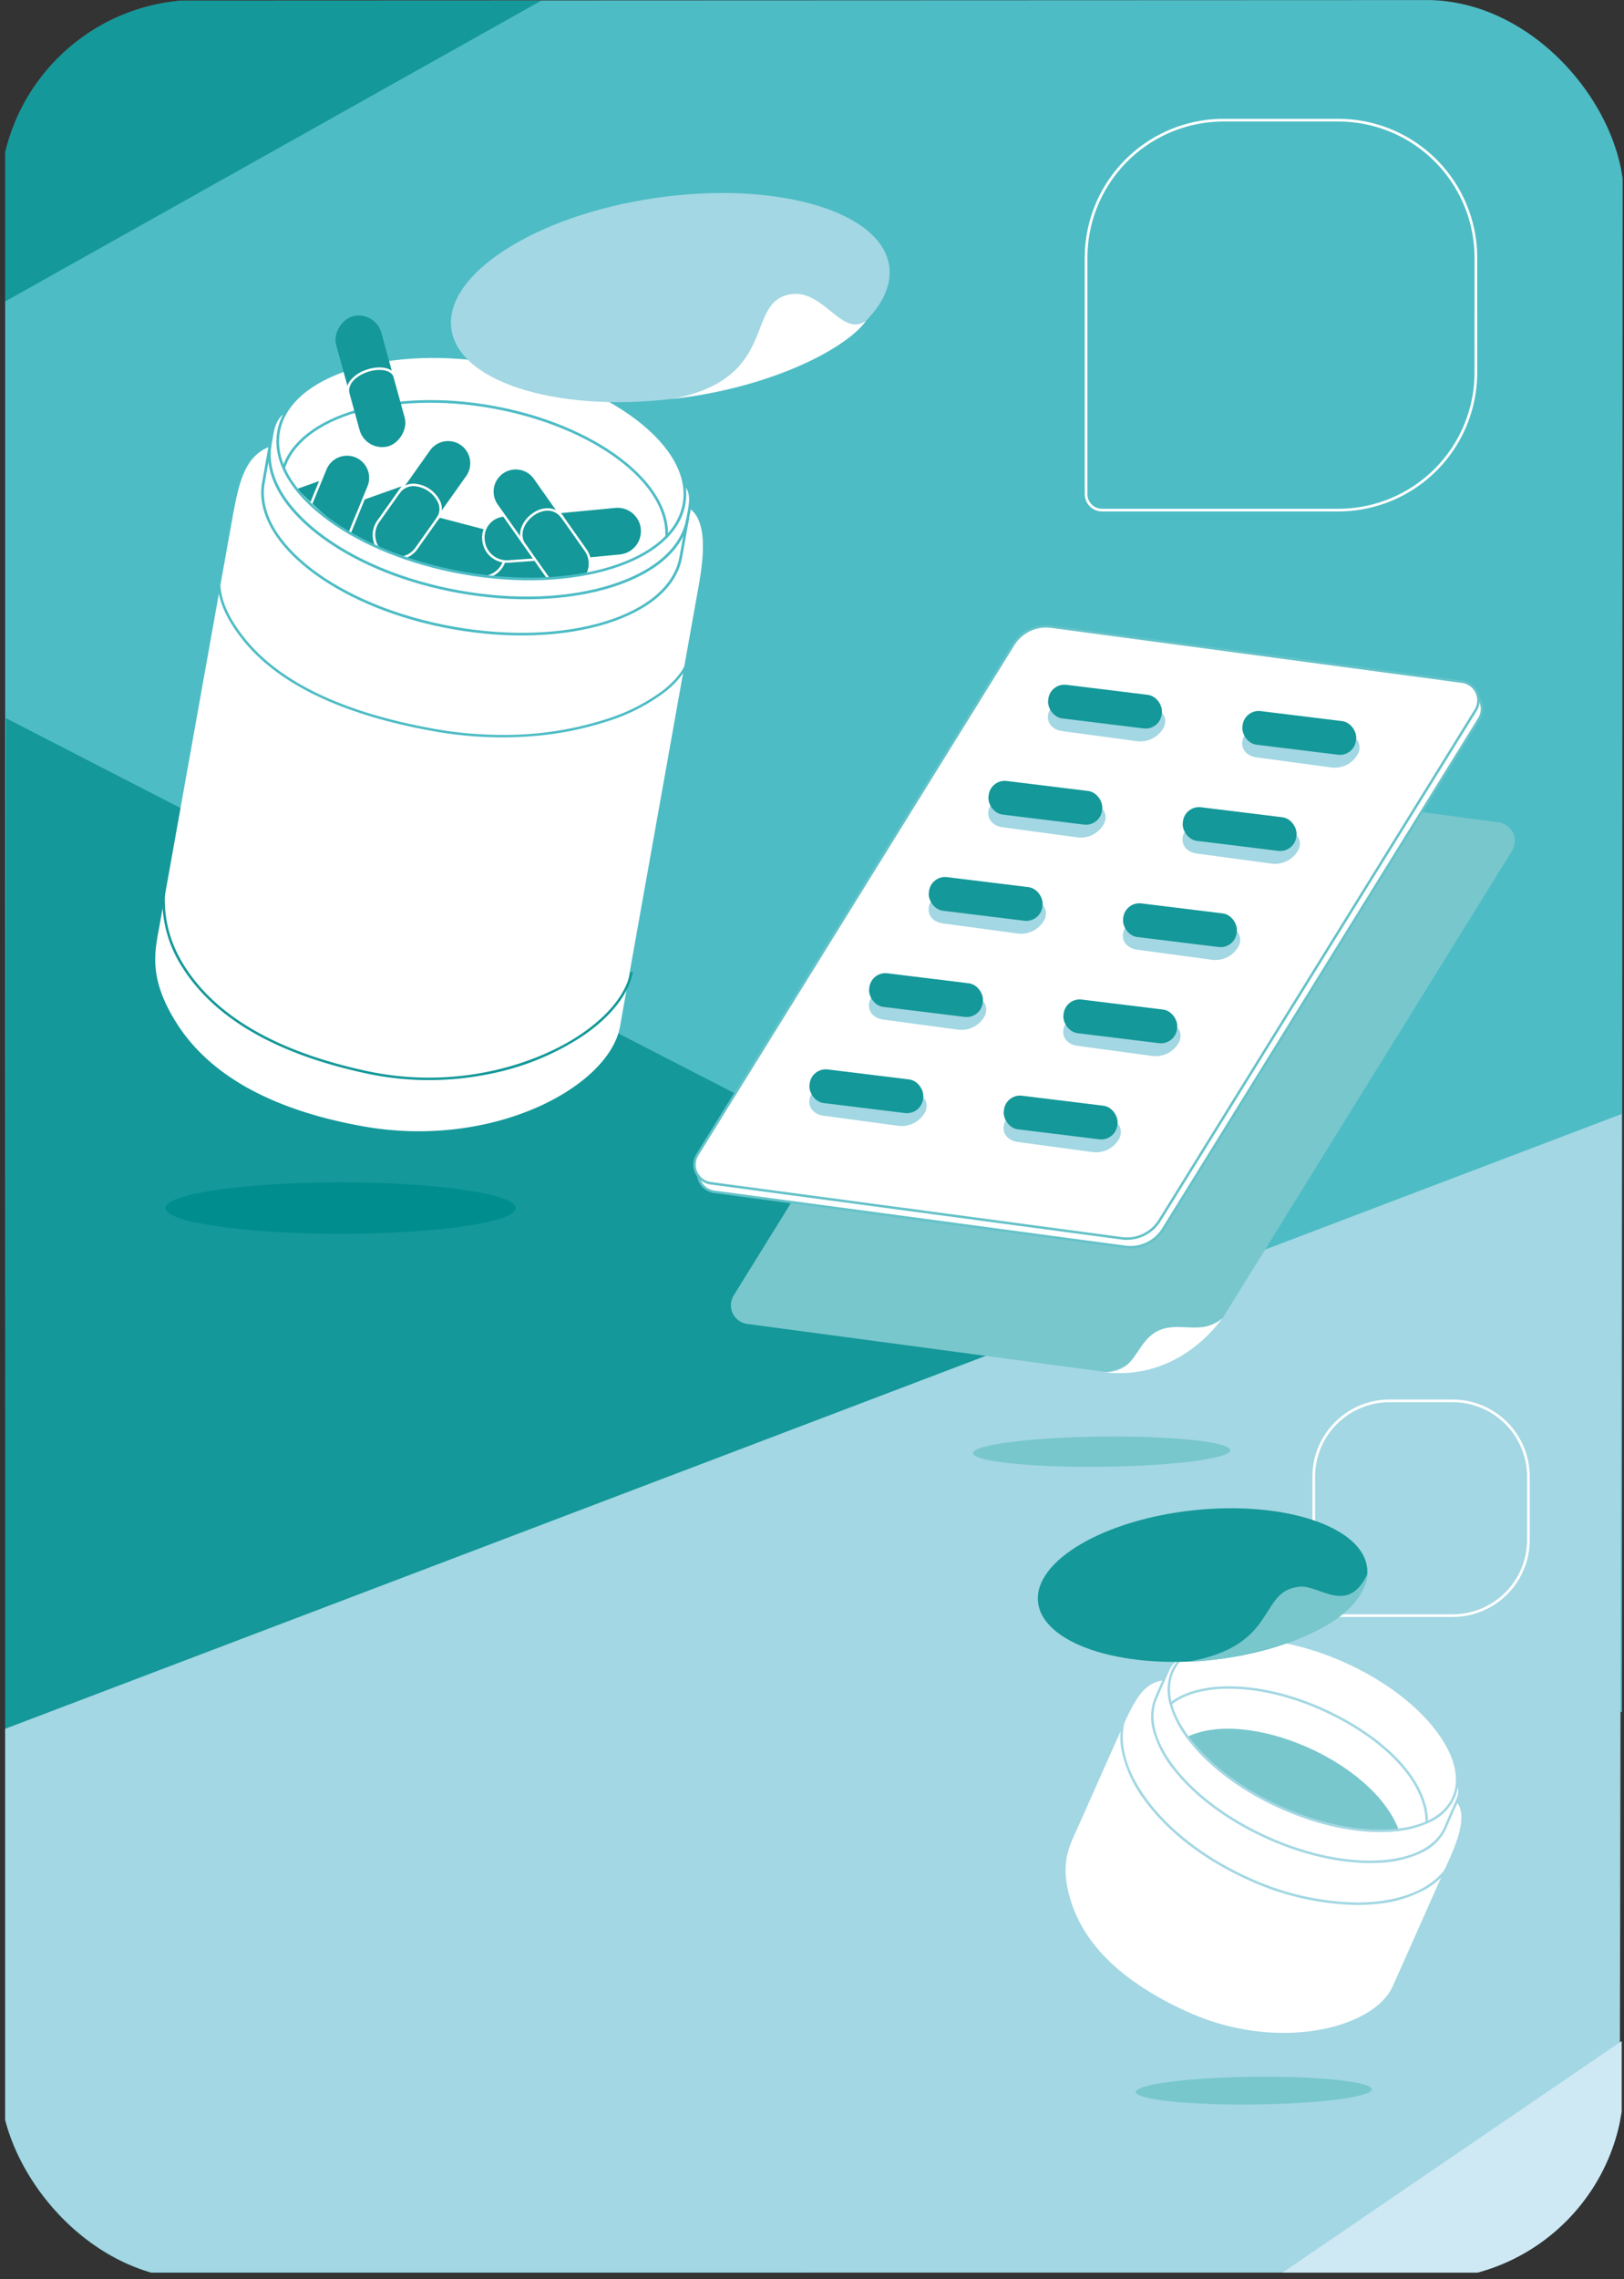
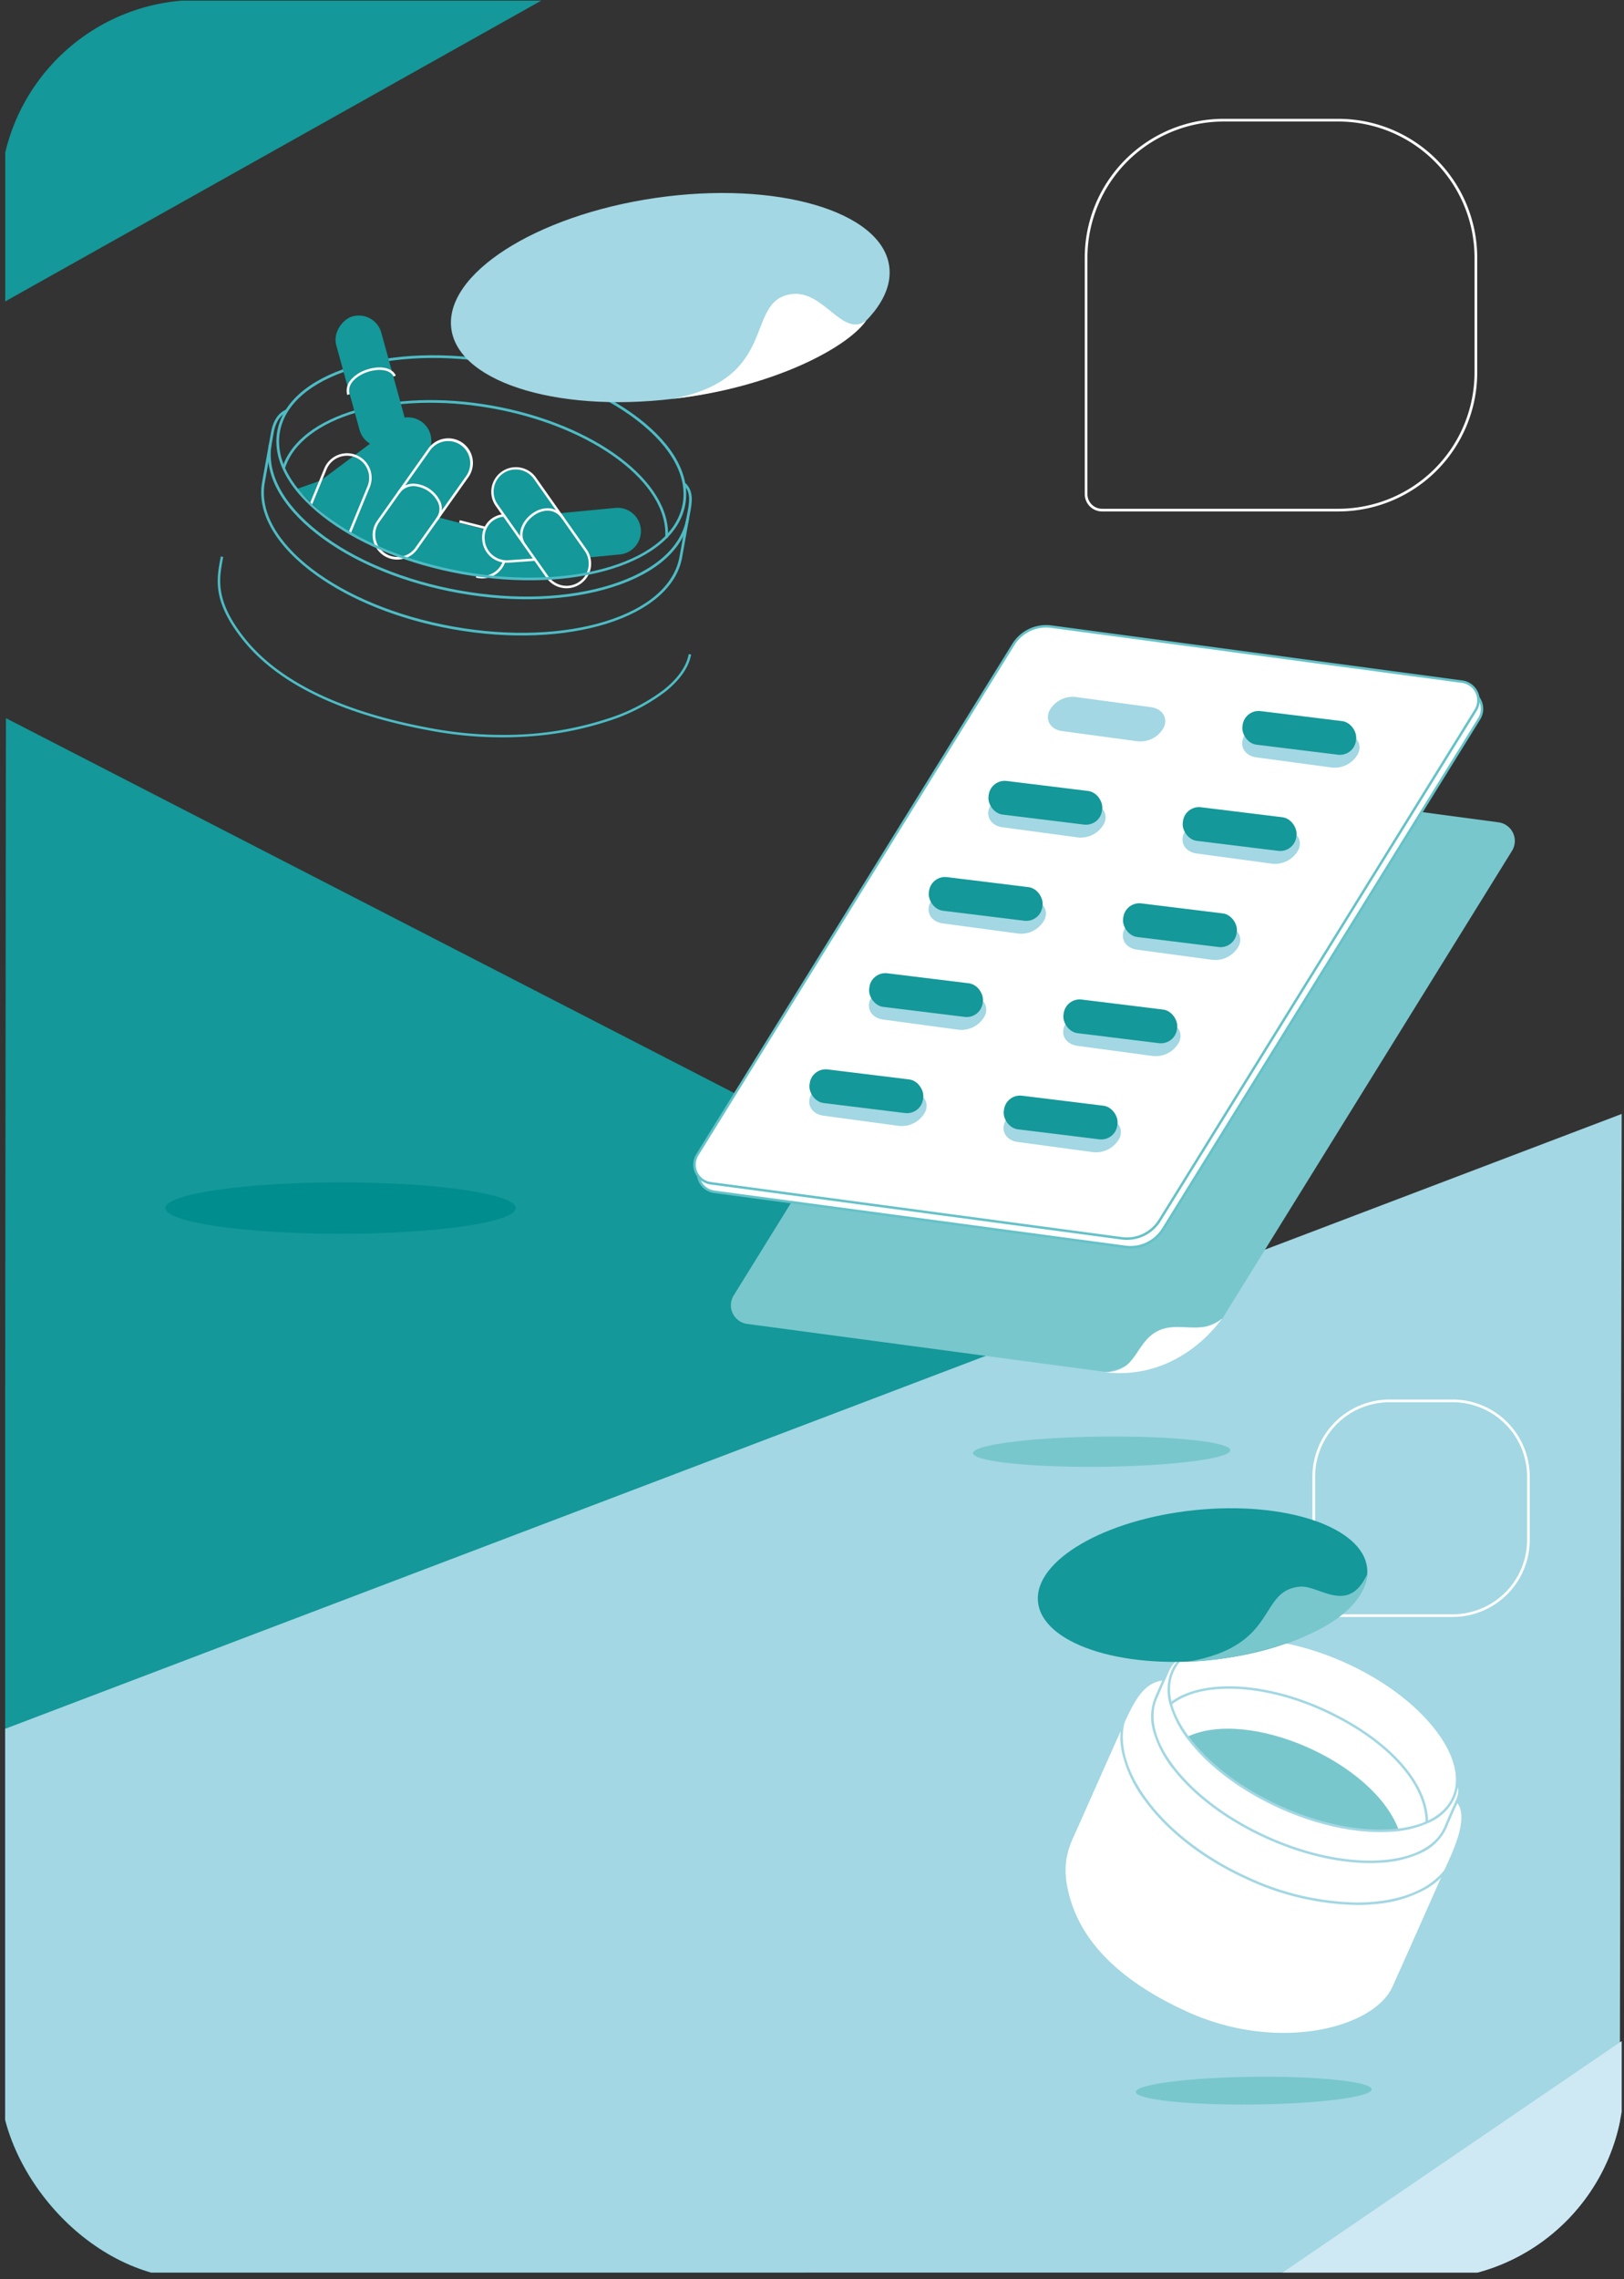
<svg xmlns="http://www.w3.org/2000/svg" width="402" height="564" viewBox="0 0 402 564">
  <rect x="0" y="0" width="402" height="564" fill="#333333" stroke="none" />
  <defs>
    <clipPath id="clip-path">
      <rect id="Rectangle_221" data-name="Rectangle 221" width="402" height="564" rx="49" transform="translate(762 1316)" fill="#fff" stroke="#707070" stroke-width="1" />
    </clipPath>
  </defs>
  <g id="Mask_Group_11" data-name="Mask Group 11" transform="translate(-762 -1316)" clip-path="url(#clip-path)">
    <g id="Group_277" data-name="Group 277" transform="translate(763.271 1316)">
      <g id="Group_171" data-name="Group 171" transform="translate(0)">
        <g id="Group_170" data-name="Group 170">
-           <path id="Path_112" data-name="Path 112" d="M2624.6,1356.693h198.85v48.686l201.365,26.194.186-423.642-400.4.161v348.6Z" transform="translate(-2624.595 -1007.931)" fill="#4dbcc5" />
-         </g>
+           </g>
      </g>
      <g id="Group_173" data-name="Group 173" transform="translate(0 177.708)">
        <g id="Group_172" data-name="Group 172">
          <path id="Path_113" data-name="Path 113" d="M2690.878,1172.744l328.947,169.266L2889,1557.376H2690.681V1345.9Z" transform="translate(-2690.681 -1172.744)" fill="#149899" />
        </g>
      </g>
      <g id="Group_175" data-name="Group 175" transform="translate(0 275.645)">
        <g id="Group_174" data-name="Group 174">
          <path id="Path_114" data-name="Path 114" d="M3024.978,1263.573l-400.15,152.137v134.558h399.62Z" transform="translate(-2624.828 -1263.573)" fill="#a2d7e3" />
        </g>
      </g>
      <g id="Group_177" data-name="Group 177" transform="translate(39.683 292.572)">
        <g id="Group_176" data-name="Group 176">
          <path id="Path_115" data-name="Path 115" d="M2922.086,1279.272h0c-23.839,0-43.344,2.862-43.344,6.358h0c0,3.5,19.5,6.358,43.344,6.358h0c23.838,0,43.342-2.862,43.342-6.358h0C2965.428,1282.134,2945.923,1279.272,2922.086,1279.272Z" transform="translate(-2878.742 -1279.272)" fill="#008d8e" />
        </g>
      </g>
      <g id="Group_179" data-name="Group 179" transform="translate(37.15 88.25)">
        <g id="Group_178" data-name="Group 178">
-           <path id="Path_116" data-name="Path 116" d="M2969.727,1149.54c1.058-5.915,3.738-18.4-1.716-22.19l-.184,1.008c.043-.239.146-.792.184-1.008.587-3.275.363-4.3-1.342-6.125-.916-5.1-5.625-14.226-21.872-22.357a87.256,87.256,0,0,0-23.652-7.59h0c-24.088-4.31-45.943.973-52.828,11.887h0c-2.261.938-3.211,3.39-3.544,5.256l-.648,3.619h0c-6.557,2.464-7.829,9.607-9.537,19.154l-17.858,99.8c-1.07,5.978-2.8,12.668,4.524,24.03s21.425,20.819,45.919,25.2c32.207,5.763,60.958-9.792,63.626-24.707S2968.669,1155.454,2969.727,1149.54Z" transform="translate(-2835.747 -1089.777)" fill="#fff" />
-         </g>
+           </g>
      </g>
      <g id="Group_181" data-name="Group 181" transform="translate(52.616 137.698)">
        <g id="Group_180" data-name="Group 180">
          <path id="Path_117" data-name="Path 117" d="M2908.85,1180.394q3.258,0,6.488-.225a79.869,79.869,0,0,0,19.819-3.815,46.742,46.742,0,0,0,14.128-7.278c3.6-2.88,5.8-6.053,6.362-9.177l-.6-.108c-.531,2.975-2.656,6.02-6.141,8.806a46.139,46.139,0,0,1-13.939,7.175,82.23,82.23,0,0,1-26.01,4.015,96.517,96.517,0,0,1-16.958-1.514c-22.5-4.026-38.29-11.587-46.922-22.472-7.264-9.158-6.271-14.543-5.4-19.294q.071-.383.139-.762l-.6-.108c-.045.251-.092.5-.139.759-.9,4.879-1.919,10.411,5.518,19.787,8.728,11,24.64,18.641,47.3,22.694A96.312,96.312,0,0,0,2908.85,1180.394Z" transform="translate(-2838.451 -1135.637)" fill="#4dbcc5" />
        </g>
      </g>
      <g id="Group_183" data-name="Group 183" transform="translate(38.912 211.769)">
        <g id="Group_182" data-name="Group 182">
-           <path id="Path_118" data-name="Path 118" d="M2917.836,1259.826a74.74,74.74,0,0,0,14.172-1.356,64.924,64.924,0,0,0,23.447-9.261c7.235-4.81,11.8-10.522,12.849-16.082l-.6-.114c-1.021,5.4-5.49,10.968-12.586,15.685-8.418,5.595-21.768,10.521-37.273,10.523a73.064,73.064,0,0,1-15.291-1.617c-22.194-4.743-37.444-13.535-45.326-26.132-6.82-10.9-4.715-20.7-3.457-26.55l.1-.459-.6-.128-.1.458a45.128,45.128,0,0,0-1.31,11.521,30.644,30.644,0,0,0,4.846,15.484c7.975,12.744,23.356,21.628,45.719,26.407a73.9,73.9,0,0,0,15.249,1.623Z" transform="translate(-2851.836 -1204.333)" fill="#149899" />
-         </g>
+           </g>
      </g>
      <g id="Group_185" data-name="Group 185" transform="translate(63.384 101.329)">
        <g id="Group_184" data-name="Group 184">
          <path id="Path_119" data-name="Path 119" d="M2851.86,1142.875c-9.494-6.813-14.737-15.1-13.324-22.993l2.231-12.471c.286-1.594,1.15-4.428,3.745-5.5l.256.616c-2.3.955-3.083,3.546-3.344,5.006L2839.192,1120c-2.607,14.573,18.295,30.549,46.6,35.613s53.449-2.672,56.057-17.245l1.7-9.512c.063-.349.129-.7.2-1.046.539-2.823,1.049-5.489-.972-7.288l.444-.5c2.3,2.05,1.734,5.03,1.183,7.911-.066.345-.132.691-.194,1.038l-1.7,9.512c-2.673,14.935-28.166,22.914-56.83,17.785C2872.163,1153.853,2860.322,1148.948,2851.86,1142.875Z" transform="translate(-2838.308 -1101.907)" fill="#4dbcc5" />
        </g>
      </g>
      <g id="Group_187" data-name="Group 187" transform="translate(65.073 109.801)">
        <g id="Group_186" data-name="Group 186">
          <path id="Path_120" data-name="Path 120" d="M2852.84,1133.46q-.931-.668-1.813-1.359c-8.961-7.008-13.167-14.94-11.843-22.337l.657.118c-1.278,7.141,2.84,14.846,11.6,21.694,8.808,6.889,21.209,12.04,34.9,14.49s27.1,1.92,37.758-1.489c10.587-3.387,17.123-9.186,18.4-16.327l.657.118c-1.323,7.4-8.019,13.379-18.854,16.844-10.762,3.442-24.286,3.979-38.079,1.511C2873.337,1144.417,2861.587,1139.736,2852.84,1133.46Z" transform="translate(-2838.945 -1109.764)" fill="#4dbcc5" />
        </g>
      </g>
      <g id="Group_189" data-name="Group 189" transform="translate(68.633 98.997)">
        <g id="Group_188" data-name="Group 188">
          <path id="Path_121" data-name="Path 121" d="M2843.754,1116.431c4.12-13.059,26.956-19.78,51.988-15.3,25.333,4.533,44.412,18.893,43.436,32.692l-.665-.046c.952-13.464-17.887-27.516-42.888-31.99-24.708-4.421-47.212,2.1-51.234,14.846Z" transform="translate(-2843.754 -1099.745)" fill="#4dbcc5" />
        </g>
      </g>
      <g id="Group_191" data-name="Group 191" transform="translate(72.324 108.905)">
        <g id="Group_190" data-name="Group 190">
-           <path id="Path_122" data-name="Path 122" d="M2855.751,1118.983a5.9,5.9,0,0,0-.573.17l-5.168,1.837c.233.244.459.494.7.733,4.368,4.415,8.818,8.442,14.312,11.317,6.943,3.635,13.979,5.54,16.607,6.486a65.78,65.78,0,0,0,16.875,3.258c6.054.443,10.656.76,16.669.1,1.951-.214,4.747-.789,6.7-.938,1-1.356.91-2.375.544-4.006l7.385-.707a5.787,5.787,0,1,0-1.105-11.521l-13.6,1.3-6.377-8.818a5.787,5.787,0,0,0-9.379,6.781l1.725,2.386a5.736,5.736,0,0,0-4.6,3.7l-11.489-3,7.16-9.989a5.786,5.786,0,1,0-9.406-6.742l-6.334,8.834-10.1,3.589,1.42-3.312a5.787,5.787,0,0,0-10.638-4.559Z" transform="translate(-2850.011 -1108.933)" fill="#149899" />
+           <path id="Path_122" data-name="Path 122" d="M2855.751,1118.983a5.9,5.9,0,0,0-.573.17l-5.168,1.837c.233.244.459.494.7.733,4.368,4.415,8.818,8.442,14.312,11.317,6.943,3.635,13.979,5.54,16.607,6.486a65.78,65.78,0,0,0,16.875,3.258c6.054.443,10.656.76,16.669.1,1.951-.214,4.747-.789,6.7-.938,1-1.356.91-2.375.544-4.006l7.385-.707a5.787,5.787,0,1,0-1.105-11.521l-13.6,1.3-6.377-8.818a5.787,5.787,0,0,0-9.379,6.781l1.725,2.386a5.736,5.736,0,0,0-4.6,3.7l-11.489-3,7.16-9.989a5.786,5.786,0,1,0-9.406-6.742a5.787,5.787,0,0,0-10.638-4.559Z" transform="translate(-2850.011 -1108.933)" fill="#149899" />
        </g>
      </g>
      <g id="Group_193" data-name="Group 193" transform="translate(90.977 108.531)">
        <g id="Group_192" data-name="Group 192">
          <path id="Path_123" data-name="Path 123" d="M2894.664,1138.52a6.231,6.231,0,0,0,1.044-.089,6.053,6.053,0,0,0,3.95-2.476l12.584-17.753a6.094,6.094,0,1,0-9.942-7.048l-12.584,17.753a6.088,6.088,0,0,0,4.949,9.614Zm17.077-20.673-12.585,17.753a5.48,5.48,0,0,1-8.941-6.338l12.584-17.753a5.48,5.48,0,1,1,8.942,6.338Z" transform="translate(-2888.597 -1108.586)" fill="#fff" />
        </g>
      </g>
      <g id="Group_195" data-name="Group 195" transform="translate(120.338 115.602)">
        <g id="Group_194" data-name="Group 194">
          <path id="Path_124" data-name="Path 124" d="M2880.062,1145.106a6.1,6.1,0,0,0,4.957-9.6l-12.545-17.781a6.093,6.093,0,1,0-9.958,7.026l12.544,17.781a6.05,6.05,0,0,0,3.944,2.484A6.149,6.149,0,0,0,2880.062,1145.106Zm-7.839-27.206-.251.177,12.545,17.781a5.479,5.479,0,0,1-8.955,6.318l-12.545-17.78a5.48,5.48,0,1,1,8.955-6.318Z" transform="translate(-2861.403 -1115.145)" fill="#fff" />
        </g>
      </g>
      <g id="Group_197" data-name="Group 197" transform="translate(118.086 127.237)">
        <g id="Group_196" data-name="Group 196">
          <path id="Path_125" data-name="Path 125" d="M2880.348,1137.955c.144,0,.289,0,.434-.015l6.593-.467-.043-.612-6.593.467a5.487,5.487,0,0,1-5.854-5.078,5.147,5.147,0,0,1,4.781-5.7l-.043-.612a5.748,5.748,0,0,0-5.35,6.357A6.1,6.1,0,0,0,2880.348,1137.955Z" transform="translate(-2874.256 -1125.935)" fill="#fff" />
        </g>
      </g>
      <g id="Group_200" data-name="Group 200" transform="translate(112.384 128.721)">
        <g id="Group_198" data-name="Group 198" transform="translate(4.138 10.102)">
          <path id="Path_126" data-name="Path 126" d="M2882.721,1140.989a6.023,6.023,0,0,0,5.681-4.1l-.576-.214a5.42,5.42,0,0,1-6.55,3.511l-.151.594A6.483,6.483,0,0,0,2882.721,1140.989Z" transform="translate(-2881.125 -1136.68)" fill="#fff" />
        </g>
        <g id="Group_199" data-name="Group 199" transform="translate(0)">
          <rect id="Rectangle_26" data-name="Rectangle 26" width="6.66" height="0.614" transform="translate(6.455 2.234) rotate(-165.753)" fill="#fff" />
        </g>
      </g>
      <g id="Group_202" data-name="Group 202" transform="translate(75.357 112.153)">
        <g id="Group_201" data-name="Group 201">
          <path id="Path_127" data-name="Path 127" d="M2922.016,1131.771l4.693-11.414a6.093,6.093,0,0,0-11.271-4.634l-3.635,8.839.568.234,3.634-8.841a5.48,5.48,0,0,1,10.137,4.167l-4.694,11.415Z" transform="translate(-2911.803 -1111.945)" fill="#fff" />
        </g>
      </g>
      <g id="Group_204" data-name="Group 204" transform="translate(316.187 505.048)">
        <g id="Group_203" data-name="Group 203">
          <path id="Path_128" data-name="Path 128" d="M2708.792,1476.328l-83.968,57.293h83.968Z" transform="translate(-2624.824 -1476.328)" fill="#cee9f4" />
        </g>
      </g>
      <g id="Group_206" data-name="Group 206" transform="translate(267.24 29.403)">
        <g id="Group_205" data-name="Group 205">
          <path id="Path_129" data-name="Path 129" d="M2662.279,1132.354H2720.8a34.4,34.4,0,0,0,34.348-34.365v-28.441A34.386,34.386,0,0,0,2720.8,1035.2h-28.456a34.386,34.386,0,0,0-34.348,34.348v58.518A4.292,4.292,0,0,0,2662.279,1132.354Zm92.2-34.365a33.727,33.727,0,0,1-33.681,33.7h-58.517a3.625,3.625,0,0,1-3.621-3.621v-58.518a33.719,33.719,0,0,1,33.681-33.68H2720.8a33.719,33.719,0,0,1,33.681,33.68Z" transform="translate(-2657.992 -1035.201)" fill="#fff" />
        </g>
      </g>
      <g id="Group_207" data-name="Group 207" transform="translate(97.15 119.693)">
        <path id="Path_130" data-name="Path 130" d="M2905.637,1127.985a4.479,4.479,0,0,0,.6-4.669,7.722,7.722,0,0,0-5.988-4.343,4.75,4.75,0,0,0-4.576,1.993l.5.355a4.132,4.132,0,0,1,4.01-1.737,7.174,7.174,0,0,1,5.488,3.972,3.846,3.846,0,0,1-.522,4.053Z" transform="translate(-2895.675 -1118.939)" fill="#fff" />
      </g>
      <g id="Group_208" data-name="Group 208" transform="translate(127.46 125.756)">
        <path id="Path_131" data-name="Path 131" d="M2868.086,1133.261l.544-.282c-1.313-2.523.419-5.516,2.853-6.951,1.984-1.171,4.741-1.461,6.53,1.233l.511-.34a4.957,4.957,0,0,0-3.512-2.319,6.123,6.123,0,0,0-3.841.9C2868.492,1127.08,2866.6,1130.416,2868.086,1133.261Z" transform="translate(-2867.566 -1124.562)" fill="#fff" />
      </g>
      <g id="Group_210" data-name="Group 210" transform="translate(67.146 87.906)">
        <g id="Group_209" data-name="Group 209">
          <path id="Path_132" data-name="Path 132" d="M2885.591,1143.635c27.848,4.983,52.617-2.776,55.215-17.3,1.261-7.045-2.851-14.62-11.578-21.325-8.664-6.655-20.816-11.646-34.214-14.043l-.058.329.058-.329c-13.4-2.4-26.524-1.933-36.96,1.308-10.511,3.264-16.993,8.941-18.255,15.987-1.374,7.679,3.722,15.734,12.953,22.357C2860.972,1136.522,2872.473,1141.287,2885.591,1143.635Zm9.306-52.007c13.295,2.379,25.343,7.319,33.925,13.916,8.519,6.546,12.542,13.89,11.327,20.679-2.533,14.157-26.955,21.674-54.441,16.756s-47.786-20.438-45.253-34.594c1.215-6.789,7.535-12.281,17.8-15.468,10.335-3.21,23.349-3.667,36.645-1.289Z" transform="translate(-2839.577 -1089.458)" fill="#4dbcc5" />
        </g>
      </g>
      <g id="Group_212" data-name="Group 212" transform="translate(80.422 76.751)">
        <g id="Group_211" data-name="Group 211">
          <rect id="Rectangle_27" data-name="Rectangle 27" width="33.335" height="11.573" rx="5.787" transform="translate(8.848 35.211) rotate(-105.392)" fill="#149899" />
        </g>
      </g>
      <g id="Group_213" data-name="Group 213" transform="translate(84.537 90.915)">
        <path id="Path_133" data-name="Path 133" d="M2906.4,1099.056l.591-.163c-.712-2.586,1.769-4.526,4.109-5.4,2.579-.965,5.828-.936,6.768,1.022l.553-.266c-1.11-2.31-4.631-2.417-7.536-1.331a8.568,8.568,0,0,0-3.571,2.387A4.026,4.026,0,0,0,2906.4,1099.056Z" transform="translate(-2906.255 -1092.249)" fill="#fff" />
      </g>
      <g id="Group_215" data-name="Group 215" transform="translate(110.347 47.755)">
        <g id="Group_214" data-name="Group 214">
          <path id="Path_134" data-name="Path 134" d="M2843.608,1053.434h0c-29.8,4.315-52.576,18.946-50.612,32.512s27.954,21.135,57.755,16.82h0c29.8-4.315,52.576-18.946,50.613-32.512S2873.409,1049.119,2843.608,1053.434Z" transform="translate(-2792.878 -1052.221)" fill="#a2d7e3" />
        </g>
      </g>
      <g id="Group_217" data-name="Group 217" transform="translate(165.18 72.706)">
        <g id="Group_216" data-name="Group 216">
          <path id="Path_135" data-name="Path 135" d="M2798.292,1101.356c26.791-5.114,17.638-24.125,29.347-25.907,8.072-1.228,12.65,10.834,18.587,6.59C2841.231,1089.043,2822.26,1098.732,2798.292,1101.356Z" transform="translate(-2798.292 -1075.361)" fill="#fff" />
        </g>
      </g>
      <g id="Group_258" data-name="Group 258" transform="translate(170.338 154.664)">
        <g id="Group_257" data-name="Group 257">
          <g id="Group_219" data-name="Group 219" transform="translate(9.309 35.109)">
            <g id="Group_218" data-name="Group 218">
              <path id="Path_136" data-name="Path 136" d="M2650.052,1314.7l78.221-126.252a9.536,9.536,0,0,1,9.372-4.429l101.731,13.624a4.648,4.648,0,0,1,3.334,7.055l-71.767,115.833a.482.482,0,0,0-.568.36c0-.023-.008-.018-.024.014a.373.373,0,0,0-.044.06c-2.13,1.088-4.392,1.859-6.615,2.732a106.207,106.207,0,0,0-12.251,6.062,40.291,40.291,0,0,1-6.27,3.172c-.866.293-1.753.521-2.635.762l-89.151-11.938A4.648,4.648,0,0,1,2650.052,1314.7Z" transform="translate(-2649.35 -1183.933)" fill="#78c7cd" />
            </g>
          </g>
          <g id="Group_221" data-name="Group 221" transform="translate(0.878 2.12)">
            <g id="Group_220" data-name="Group 220">
              <path id="Path_137" data-name="Path 137" d="M2762.654,1305.065l-101.732-13.623a4.649,4.649,0,0,1-3.334-7.056l78.221-126.251a9.537,9.537,0,0,1,9.372-4.429l101.732,13.623a4.648,4.648,0,0,1,3.334,7.056l-78.221,126.251A9.534,9.534,0,0,1,2762.654,1305.065Z" transform="translate(-2656.582 -1153.315)" fill="#fff" />
              <path id="Path_138" data-name="Path 138" d="M2763.939,1305.479a9.859,9.859,0,0,0,8.37-4.659l78.222-126.251a4.955,4.955,0,0,0-3.554-7.522l-101.731-13.623a9.859,9.859,0,0,0-9.674,4.572l-78.221,126.252a4.956,4.956,0,0,0,3.554,7.521l101.732,13.623A9.866,9.866,0,0,0,2763.939,1305.479Zm-1.222-.7-.041.3.041-.3-101.731-13.622a4.342,4.342,0,0,1-3.114-6.59l78.222-126.251a9.241,9.241,0,0,1,9.07-4.287l101.732,13.624a4.341,4.341,0,0,1,3.114,6.589L2771.788,1300.5A9.241,9.241,0,0,1,2762.717,1304.783Z" transform="translate(-2656.605 -1153.337)" fill="#64c2c8" />
            </g>
          </g>
          <g id="Group_223" data-name="Group 223" transform="translate(69.252 200.795)">
            <g id="Group_222" data-name="Group 222">
              <path id="Path_139" data-name="Path 139" d="M2746.477,1337.612h0c-17.51.2-31.819,2.039-31.8,4.093h0c.024,2.055,14.37,3.574,31.881,3.377h0c17.512-.2,31.82-2.04,31.8-4.094h0C2778.335,1338.934,2763.989,1337.415,2746.477,1337.612Z" transform="translate(-2714.681 -1337.595)" fill="#78c7cd" />
            </g>
          </g>
          <g id="Group_225" data-name="Group 225" transform="translate(0)">
            <g id="Group_224" data-name="Group 224">
              <path id="Path_140" data-name="Path 140" d="M2763.468,1303.1l-101.731-13.623a4.648,4.648,0,0,1-3.334-7.055l78.221-126.252a9.538,9.538,0,0,1,9.372-4.429l101.731,13.624a4.647,4.647,0,0,1,3.334,7.055l-78.221,126.251A9.535,9.535,0,0,1,2763.468,1303.1Z" transform="translate(-2657.396 -1151.349)" fill="#fff" />
              <path id="Path_141" data-name="Path 141" d="M2764.752,1303.513a9.857,9.857,0,0,0,8.37-4.659l78.221-126.251a4.955,4.955,0,0,0-3.554-7.522l-101.731-13.623a9.859,9.859,0,0,0-9.674,4.572l-78.221,126.252a4.955,4.955,0,0,0,3.555,7.521l101.732,13.623A9.835,9.835,0,0,0,2764.752,1303.513Zm-1.222-.7-.041.3.041-.3L2661.8,1289.195a4.342,4.342,0,0,1-3.114-6.59l78.222-126.251a9.241,9.241,0,0,1,9.07-4.287l101.732,13.624a4.341,4.341,0,0,1,3.115,6.589L2772.6,1298.53A9.242,9.242,0,0,1,2763.531,1302.817Z" transform="translate(-2657.418 -1151.371)" fill="#64c2c8" />
            </g>
          </g>
          <g id="Group_227" data-name="Group 227" transform="translate(87.784 17.769)">
            <g id="Group_226" data-name="Group 226">
              <path id="Path_142" data-name="Path 142" d="M2751.684,1178.824l-18.574-2.51c-2.716-.367-4.157-2.56-3.2-4.873h0a6.554,6.554,0,0,1,6.676-3.538l18.574,2.509c2.717.368,4.157,2.56,3.2,4.873h0A6.558,6.558,0,0,1,2751.684,1178.824Z" transform="translate(-2729.614 -1167.851)" fill="#a2d7e3" />
            </g>
          </g>
          <g id="Group_228" data-name="Group 228" transform="translate(87.356 14.302)">
-             <rect id="Rectangle_28" data-name="Rectangle 28" width="28.305" height="8.375" rx="4" transform="matrix(0.993, 0.122, -0.122, 0.993, 1.023, 0)" fill="#149899" />
-           </g>
+             </g>
          <g id="Group_230" data-name="Group 230" transform="translate(73.017 41.562)">
            <g id="Group_229" data-name="Group 229">
              <path id="Path_143" data-name="Path 143" d="M2765.38,1200.89l-18.573-2.51c-2.716-.367-4.157-2.56-3.2-4.873h0a6.556,6.556,0,0,1,6.677-3.538l18.574,2.509c2.717.368,4.156,2.56,3.2,4.874h0A6.558,6.558,0,0,1,2765.38,1200.89Z" transform="translate(-2743.31 -1189.917)" fill="#a2d7e3" />
            </g>
          </g>
          <g id="Group_231" data-name="Group 231" transform="translate(72.589 38.095)">
            <rect id="Rectangle_29" data-name="Rectangle 29" width="28.305" height="8.375" rx="4" transform="matrix(0.993, 0.122, -0.122, 0.993, 1.023, 0)" fill="#149899" />
          </g>
          <g id="Group_233" data-name="Group 233" transform="translate(58.249 65.354)">
            <g id="Group_232" data-name="Group 232">
              <path id="Path_144" data-name="Path 144" d="M2779.077,1222.956l-18.574-2.509c-2.716-.368-4.157-2.56-3.2-4.873h0a6.558,6.558,0,0,1,6.677-3.539l18.574,2.51c2.716.367,4.157,2.56,3.2,4.873h0A6.559,6.559,0,0,1,2779.077,1222.956Z" transform="translate(-2757.006 -1211.983)" fill="#a2d7e3" />
            </g>
          </g>
          <g id="Group_234" data-name="Group 234" transform="translate(57.821 61.888)">
            <rect id="Rectangle_30" data-name="Rectangle 30" width="28.305" height="8.375" rx="4" transform="matrix(0.993, 0.122, -0.122, 0.993, 1.023, 0)" fill="#149899" />
          </g>
          <g id="Group_236" data-name="Group 236" transform="translate(43.481 89.148)">
            <g id="Group_235" data-name="Group 235">
              <path id="Path_145" data-name="Path 145" d="M2792.772,1245.022l-18.574-2.509c-2.716-.367-4.156-2.56-3.2-4.873h0a6.557,6.557,0,0,1,6.678-3.538l18.574,2.509c2.716.367,4.157,2.56,3.2,4.872h0A6.556,6.556,0,0,1,2792.772,1245.022Z" transform="translate(-2770.702 -1234.05)" fill="#a2d7e3" />
            </g>
          </g>
          <g id="Group_237" data-name="Group 237" transform="translate(43.053 85.681)">
            <rect id="Rectangle_31" data-name="Rectangle 31" width="28.305" height="8.375" rx="4" transform="matrix(0.993, 0.122, -0.122, 0.993, 1.023, 0)" fill="#149899" />
          </g>
          <g id="Group_239" data-name="Group 239" transform="translate(28.713 112.94)">
            <g id="Group_238" data-name="Group 238">
              <path id="Path_146" data-name="Path 146" d="M2806.469,1267.089l-18.574-2.51c-2.716-.367-4.157-2.56-3.2-4.873h0a6.557,6.557,0,0,1,6.678-3.538l18.574,2.509c2.716.368,4.157,2.56,3.2,4.873h0A6.556,6.556,0,0,1,2806.469,1267.089Z" transform="translate(-2784.398 -1256.116)" fill="#a2d7e3" />
            </g>
          </g>
          <g id="Group_240" data-name="Group 240" transform="translate(28.285 109.473)">
            <rect id="Rectangle_32" data-name="Rectangle 32" width="28.305" height="8.375" rx="4" transform="matrix(0.993, 0.122, -0.122, 0.993, 1.023, 0)" fill="#149899" />
          </g>
          <g id="Group_242" data-name="Group 242" transform="translate(135.875 24.271)">
            <g id="Group_241" data-name="Group 241">
              <path id="Path_147" data-name="Path 147" d="M2707.083,1184.853l-18.574-2.509c-2.717-.367-4.158-2.56-3.2-4.872h0a6.556,6.556,0,0,1,6.678-3.538l18.574,2.509c2.716.367,4.157,2.56,3.2,4.873h0A6.554,6.554,0,0,1,2707.083,1184.853Z" transform="translate(-2685.012 -1173.881)" fill="#a2d7e3" />
            </g>
          </g>
          <g id="Group_243" data-name="Group 243" transform="translate(135.448 20.804)">
            <rect id="Rectangle_33" data-name="Rectangle 33" width="28.305" height="8.375" rx="4" transform="matrix(0.993, 0.122, -0.122, 0.993, 1.023, 0)" fill="#149899" />
          </g>
          <g id="Group_245" data-name="Group 245" transform="translate(121.108 48.064)">
            <g id="Group_244" data-name="Group 244">
              <path id="Path_148" data-name="Path 148" d="M2720.78,1206.92l-18.573-2.51c-2.717-.367-4.158-2.56-3.2-4.873h0a6.558,6.558,0,0,1,6.678-3.538l18.574,2.509c2.716.368,4.156,2.56,3.2,4.873h0A6.557,6.557,0,0,1,2720.78,1206.92Z" transform="translate(-2698.709 -1195.947)" fill="#a2d7e3" />
            </g>
          </g>
          <g id="Group_246" data-name="Group 246" transform="translate(120.68 44.596)">
            <rect id="Rectangle_34" data-name="Rectangle 34" width="28.305" height="8.375" rx="4" transform="matrix(0.993, 0.122, -0.122, 0.993, 1.023, 0)" fill="#149899" />
          </g>
          <g id="Group_248" data-name="Group 248" transform="translate(106.34 71.856)">
            <g id="Group_247" data-name="Group 247">
              <path id="Path_149" data-name="Path 149" d="M2734.475,1228.986l-18.573-2.509c-2.717-.368-4.158-2.56-3.2-4.874h0a6.558,6.558,0,0,1,6.677-3.538l18.574,2.51c2.716.366,4.157,2.56,3.2,4.873h0A6.557,6.557,0,0,1,2734.475,1228.986Z" transform="translate(-2712.405 -1218.013)" fill="#a2d7e3" />
            </g>
          </g>
          <g id="Group_249" data-name="Group 249" transform="translate(105.912 68.389)">
            <rect id="Rectangle_35" data-name="Rectangle 35" width="28.305" height="8.375" rx="4" transform="matrix(0.993, 0.122, -0.122, 0.993, 1.023, 0)" fill="#149899" />
          </g>
          <g id="Group_251" data-name="Group 251" transform="translate(91.572 95.649)">
            <g id="Group_250" data-name="Group 250">
              <path id="Path_150" data-name="Path 150" d="M2748.17,1251.052l-18.574-2.509c-2.716-.368-4.157-2.56-3.2-4.873h0a6.557,6.557,0,0,1,6.677-3.539l18.573,2.51c2.717.367,4.158,2.56,3.2,4.873h0A6.556,6.556,0,0,1,2748.17,1251.052Z" transform="translate(-2726.1 -1240.079)" fill="#a2d7e3" />
            </g>
          </g>
          <g id="Group_252" data-name="Group 252" transform="translate(91.144 92.182)">
            <rect id="Rectangle_36" data-name="Rectangle 36" width="28.305" height="8.375" rx="4" transform="matrix(0.993, 0.122, -0.122, 0.993, 1.023, 0)" fill="#149899" />
          </g>
          <g id="Group_254" data-name="Group 254" transform="translate(76.805 119.442)">
            <g id="Group_253" data-name="Group 253">
              <path id="Path_151" data-name="Path 151" d="M2761.867,1273.118l-18.574-2.509c-2.716-.367-4.156-2.56-3.2-4.873h0a6.555,6.555,0,0,1,6.677-3.538l18.574,2.509c2.717.367,4.157,2.56,3.2,4.873h0A6.556,6.556,0,0,1,2761.867,1273.118Z" transform="translate(-2739.797 -1262.146)" fill="#a2d7e3" />
            </g>
          </g>
          <g id="Group_255" data-name="Group 255" transform="translate(76.376 115.975)">
            <rect id="Rectangle_37" data-name="Rectangle 37" width="28.305" height="8.375" rx="4" transform="matrix(0.993, 0.122, -0.122, 0.993, 1.023, 0)" fill="#149899" />
          </g>
          <g id="Group_256" data-name="Group 256" transform="translate(101.689 171.611)">
            <path id="Path_152" data-name="Path 152" d="M2745.773,1310.529c-5.139,4.391-10.847.4-16.049,3.146-5.632,2.972-4.959,10.223-13.151,10.124C2730.8,1325.551,2740.872,1317.269,2745.773,1310.529Z" transform="translate(-2716.573 -1310.529)" fill="#fff" />
          </g>
        </g>
      </g>
      <g id="Group_274" data-name="Group 274" transform="translate(323.6 346.307)">
        <g id="Group_273" data-name="Group 273">
          <path id="Path_164" data-name="Path 164" d="M2648.436,1382.908h32.226a19.087,19.087,0,0,0,19.065-19.066v-15.67a19.087,19.087,0,0,0-19.065-19.065H2665a19.092,19.092,0,0,0-19.075,19.065V1380.4A2.514,2.514,0,0,0,2648.436,1382.908Zm32.226-53.134a18.419,18.419,0,0,1,18.4,18.4v15.67a18.418,18.418,0,0,1-18.4,18.4h-32.226a1.845,1.845,0,0,1-1.843-1.844v-32.225a18.424,18.424,0,0,1,18.406-18.4Z" transform="translate(-2645.925 -1329.107)" fill="#fff" />
        </g>
      </g>
      <g id="Group_276" data-name="Group 276" transform="translate(0.021 0.161)">
        <g id="Group_275" data-name="Group 275">
          <path id="Path_165" data-name="Path 165" d="M2872.869,1082.5l132.68-74.415h-132.68Z" transform="translate(-2872.869 -1008.081)" fill="#149899" />
        </g>
      </g>
      <g id="Group_272" data-name="Group 272" transform="translate(255.63 373.207)">
        <g id="Group_262" data-name="Group 262" transform="translate(6.871 32.118)">
          <g id="Group_259" data-name="Group 259" transform="translate(96.462 40.888)">
            <path id="Path_153" data-name="Path 153" d="M2685.793,1435.242c-.068.147-.139.3-.18.394Z" transform="translate(-2685.613 -1435.242)" fill="none" />
          </g>
          <g id="Group_260" data-name="Group 260" transform="translate(96.642 40.585)">
            <path id="Path_154" data-name="Path 154" d="M2685.623,1434.961l-.138.3Z" transform="translate(-2685.485 -1434.961)" fill="#fff" />
          </g>
          <g id="Group_261" data-name="Group 261">
            <path id="Path_155" data-name="Path 155" d="M2781.154,1437.906l-.138.3-.18.394c.041-.091.112-.247.18-.394l.138-.3c1.025-2.269,1.048-3.049.147-4.687.27-3.867-1.476-11.348-11.771-20.217-.43-.371-.877-.733-1.325-1.1a66.6,66.6,0,0,0-14.44-8.736h0c-10.66-4.814-21.371-6.616-29.541-5.555-4.615.6-8.422,2.107-10.945,4.508h0a5.027,5.027,0,0,0-3.532,3.164c-.229.506-.429.949-1.132,2.506-5.206.587-7.436,5.535-10.421,12.145s-9.264,20.846-11.134,24.986-4.347,8.676-1.117,18.255,11.729,19.018,28.69,26.678c22.3,10.073,46,4.053,50.664-6.275s11.194-25.173,13.044-29.269S2784.414,1441.655,2781.154,1437.906Z" transform="translate(-2684.374 -1397.321)" fill="#fff" />
          </g>
        </g>
        <g id="Group_263" data-name="Group 263" transform="translate(28.04 36.616)">
          <path id="Path_156" data-name="Path 156" d="M2738.673,1452.674q1.147,0,2.259-.059a26.864,26.864,0,0,0,10.466-2.452,12.663,12.663,0,0,0,6.216-6.068l0-.011c.01-.024.988-2.4,2-4.64.108-.24.22-.479.33-.716.934-2,1.9-4.076.585-6.011l-.508.345c1.118,1.646.267,3.473-.634,5.406-.111.24-.223.481-.333.724-.992,2.2-1.952,4.529-2,4.655-2.178,4.817-7.914,7.713-16.152,8.156q-1.1.058-2.229.058c-7.806,0-16.712-2.1-25.35-6-9.47-4.277-17.529-10.23-22.689-16.762-5.116-6.476-6.735-12.7-4.558-17.516.025-.058,2.351-5.422,2.926-6.7.452-1,1.48-2.718,3.3-2.986l-.09-.607c-2.1.311-3.264,2.225-3.767,3.34-.578,1.279-2.905,6.648-2.929,6.7a12.654,12.654,0,0,0-.441,8.671,26.835,26.835,0,0,0,5.08,9.473c5.22,6.608,13.359,12.625,22.918,16.943C2721.785,1450.557,2730.781,1452.674,2738.673,1452.674Z" transform="translate(-2684.521 -1401.493)" fill="#a2d7e3" />
        </g>
        <g id="Group_264" data-name="Group 264" transform="translate(20.441 35.038)">
          <path id="Path_157" data-name="Path 157" d="M2739.282,1463.163q2.331,0,4.564-.218a30.87,30.87,0,0,0,12.115-3.494,16.755,16.755,0,0,0,7.377-7.7l3.721-8.24c.136-.3.275-.6.413-.9,1.206-2.6,2.347-5.053.947-7.34l-.523.32c1.228,2.007.155,4.315-.98,6.761-.139.3-.279.6-.416.9l-3.721,8.24c-2.738,6.061-9.482,9.91-18.992,10.839-1.468.144-2.974.215-4.508.215a66.649,66.649,0,0,1-26.9-6.246c-10.682-4.825-19.664-11.777-25.292-19.576-5.591-7.748-7.163-15.353-4.425-21.415l4.879-10.8c.573-1.269,1.853-3.46,3.983-3.88l-.118-.6c-2.4.472-3.8,2.852-4.424,4.229l-4.879,10.8a16.759,16.759,0,0,0-.9,10.628,30.865,30.865,0,0,0,5.389,11.4c5.689,7.885,14.758,14.908,25.535,19.775A67.3,67.3,0,0,0,2739.282,1463.163Z" transform="translate(-2680.742 -1400.029)" fill="#a2d7e3" />
        </g>
        <g id="Group_265" data-name="Group 265" transform="translate(32.722 44.057)">
          <path id="Path_158" data-name="Path 158" d="M2755.9,1442.063c.015-4.95-2.431-10.219-7.075-15.237-4.61-4.982-11.156-9.47-18.932-12.982-14.854-6.709-30.425-7.282-37.867-1.4l.381.481c7.27-5.749,22.581-5.142,37.233,1.476,7.7,3.477,14.18,7.918,18.734,12.84,4.537,4.9,6.928,10.026,6.913,14.817Z" transform="translate(-2692.027 -1408.394)" fill="#a2d7e3" />
        </g>
        <g id="Group_266" data-name="Group 266" transform="translate(37.023 54.551)">
          <path id="Path_159" data-name="Path 159" d="M2698.776,1420.113s5.024,8.863,21.639,16.824,30.657,6.19,30.657,6.19C2744.726,1426.216,2713.843,1412.947,2698.776,1420.113Z" transform="translate(-2698.776 -1418.126)" fill="#78c7cd" />
        </g>
        <g id="Group_267" data-name="Group 267" transform="translate(32.121 31.799)">
          <path id="Path_160" data-name="Path 160" d="M2737.667,1445.357q1.117,0,2.2-.058a26.1,26.1,0,0,0,10.171-2.386,12.312,12.312,0,0,0,6.043-5.9c4.553-10.084-7.453-25.383-26.767-34.1s-38.73-7.616-43.283,2.468a12.312,12.312,0,0,0-.432,8.435,26.093,26.093,0,0,0,4.934,9.208c5.071,6.421,12.978,12.267,22.265,16.46C2721.263,1443.3,2730,1445.357,2737.667,1445.357Zm-8.6-41.891c9.2,4.153,17.025,9.936,22.035,16.283,4.966,6.288,6.537,12.33,4.424,17.009s-7.685,7.5-15.686,7.928c-8.074.435-17.586-1.612-26.785-5.766s-17.024-9.937-22.035-16.282c-4.966-6.289-6.538-12.33-4.424-17.01s7.685-7.5,15.686-7.927c8.075-.436,17.586,1.612,26.785,5.766Z" transform="translate(-2685.066 -1397.025)" fill="#a2d7e3" />
        </g>
        <g id="Group_268" data-name="Group 268" transform="translate(0)">
          <path id="Path_161" data-name="Path 161" d="M2744.851,1368h0c-22.4,2.3-39.88,12.521-38.834,22.72s20.232,16.665,42.636,14.368h0c22.405-2.3,39.881-12.521,38.835-22.72S2767.255,1365.7,2744.851,1368Z" transform="translate(-2705.972 -1367.534)" fill="#149899" />
        </g>
        <g id="Group_269" data-name="Group 269" transform="translate(37.314 16.255)">
          <path id="Path_162" data-name="Path 162" d="M2705.972,1404.294c22.568-3.982,17.025-17.58,27.569-18.543,4.711-.43,12,7.154,16.677-3.142C2748.566,1398.472,2715.8,1404.369,2705.972,1404.294Z" transform="translate(-2705.972 -1382.609)" fill="#78c7cd" />
        </g>
        <g id="Group_271" data-name="Group 271" transform="translate(24.255 140.672)">
          <g id="Group_270" data-name="Group 270">
            <path id="Path_163" data-name="Path 163" d="M2734.125,1498.013h0c-16.056.181-29.175,1.871-29.154,3.753h0c.02,1.884,13.175,3.277,29.23,3.1h0c16.056-.181,29.175-1.87,29.154-3.753h0C2763.334,1499.225,2750.18,1497.833,2734.125,1498.013Z" transform="translate(-2704.971 -1497.997)" fill="#78c7cd" />
          </g>
        </g>
      </g>
    </g>
  </g>
</svg>